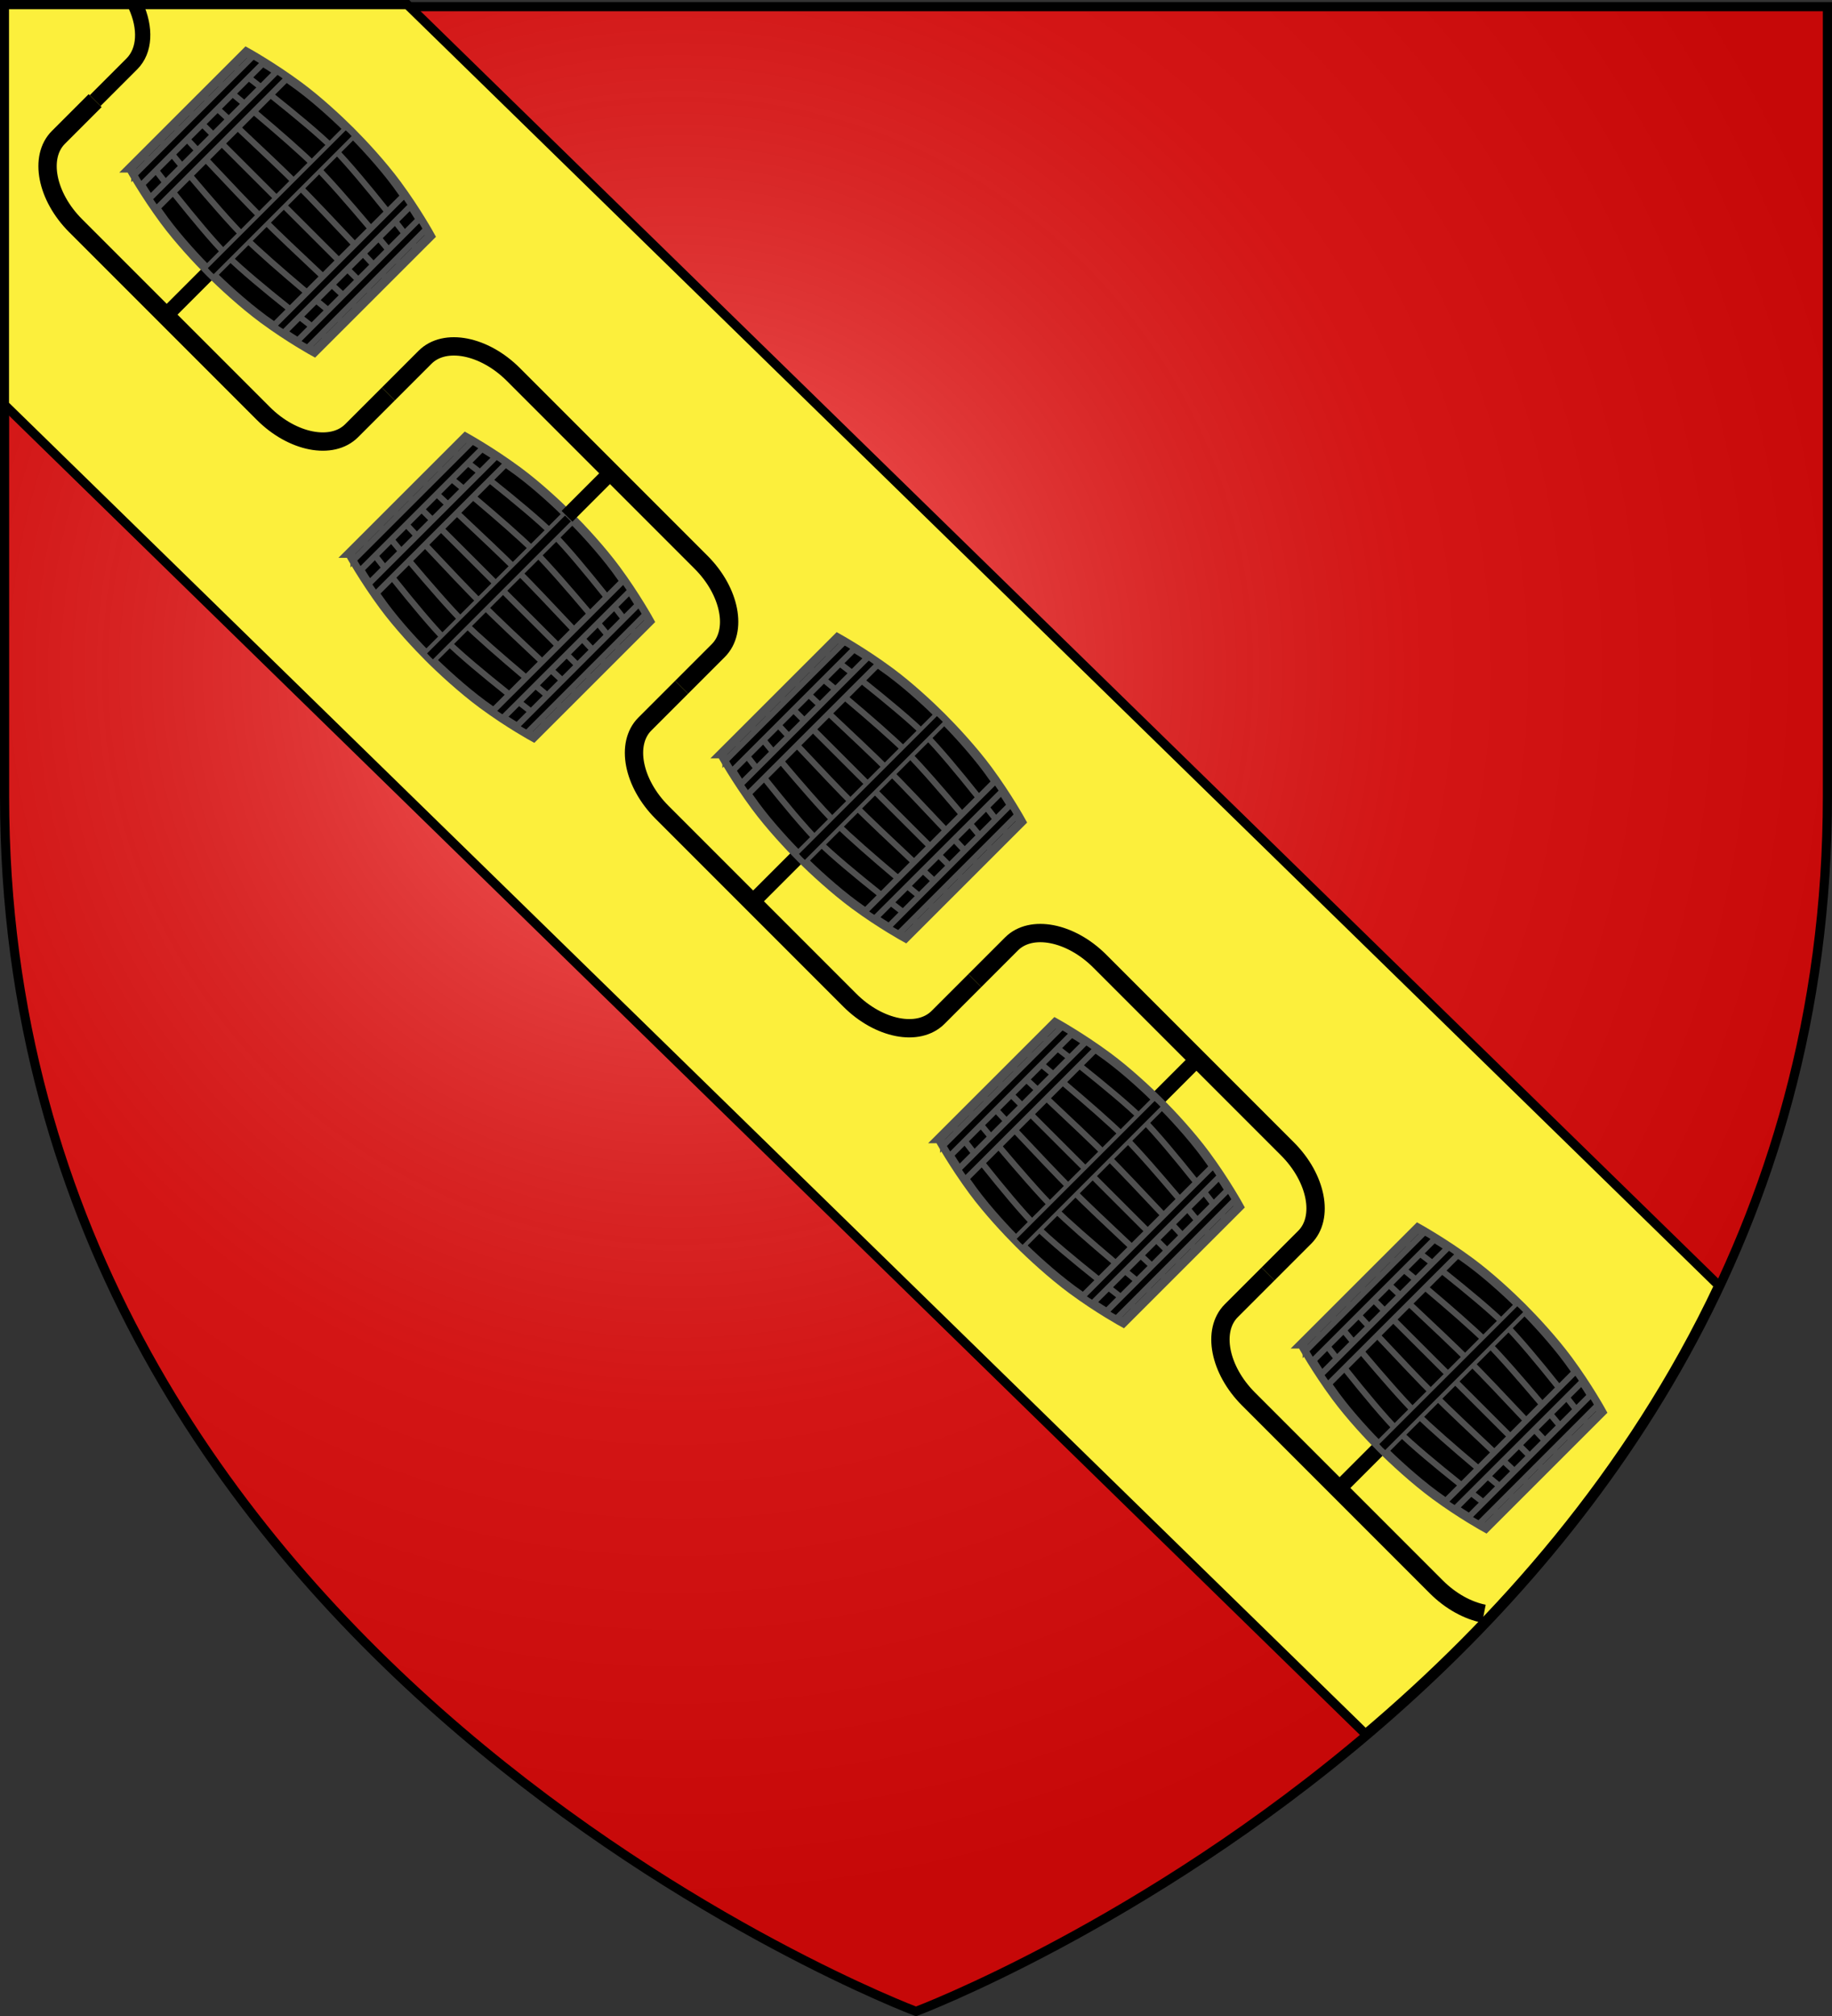
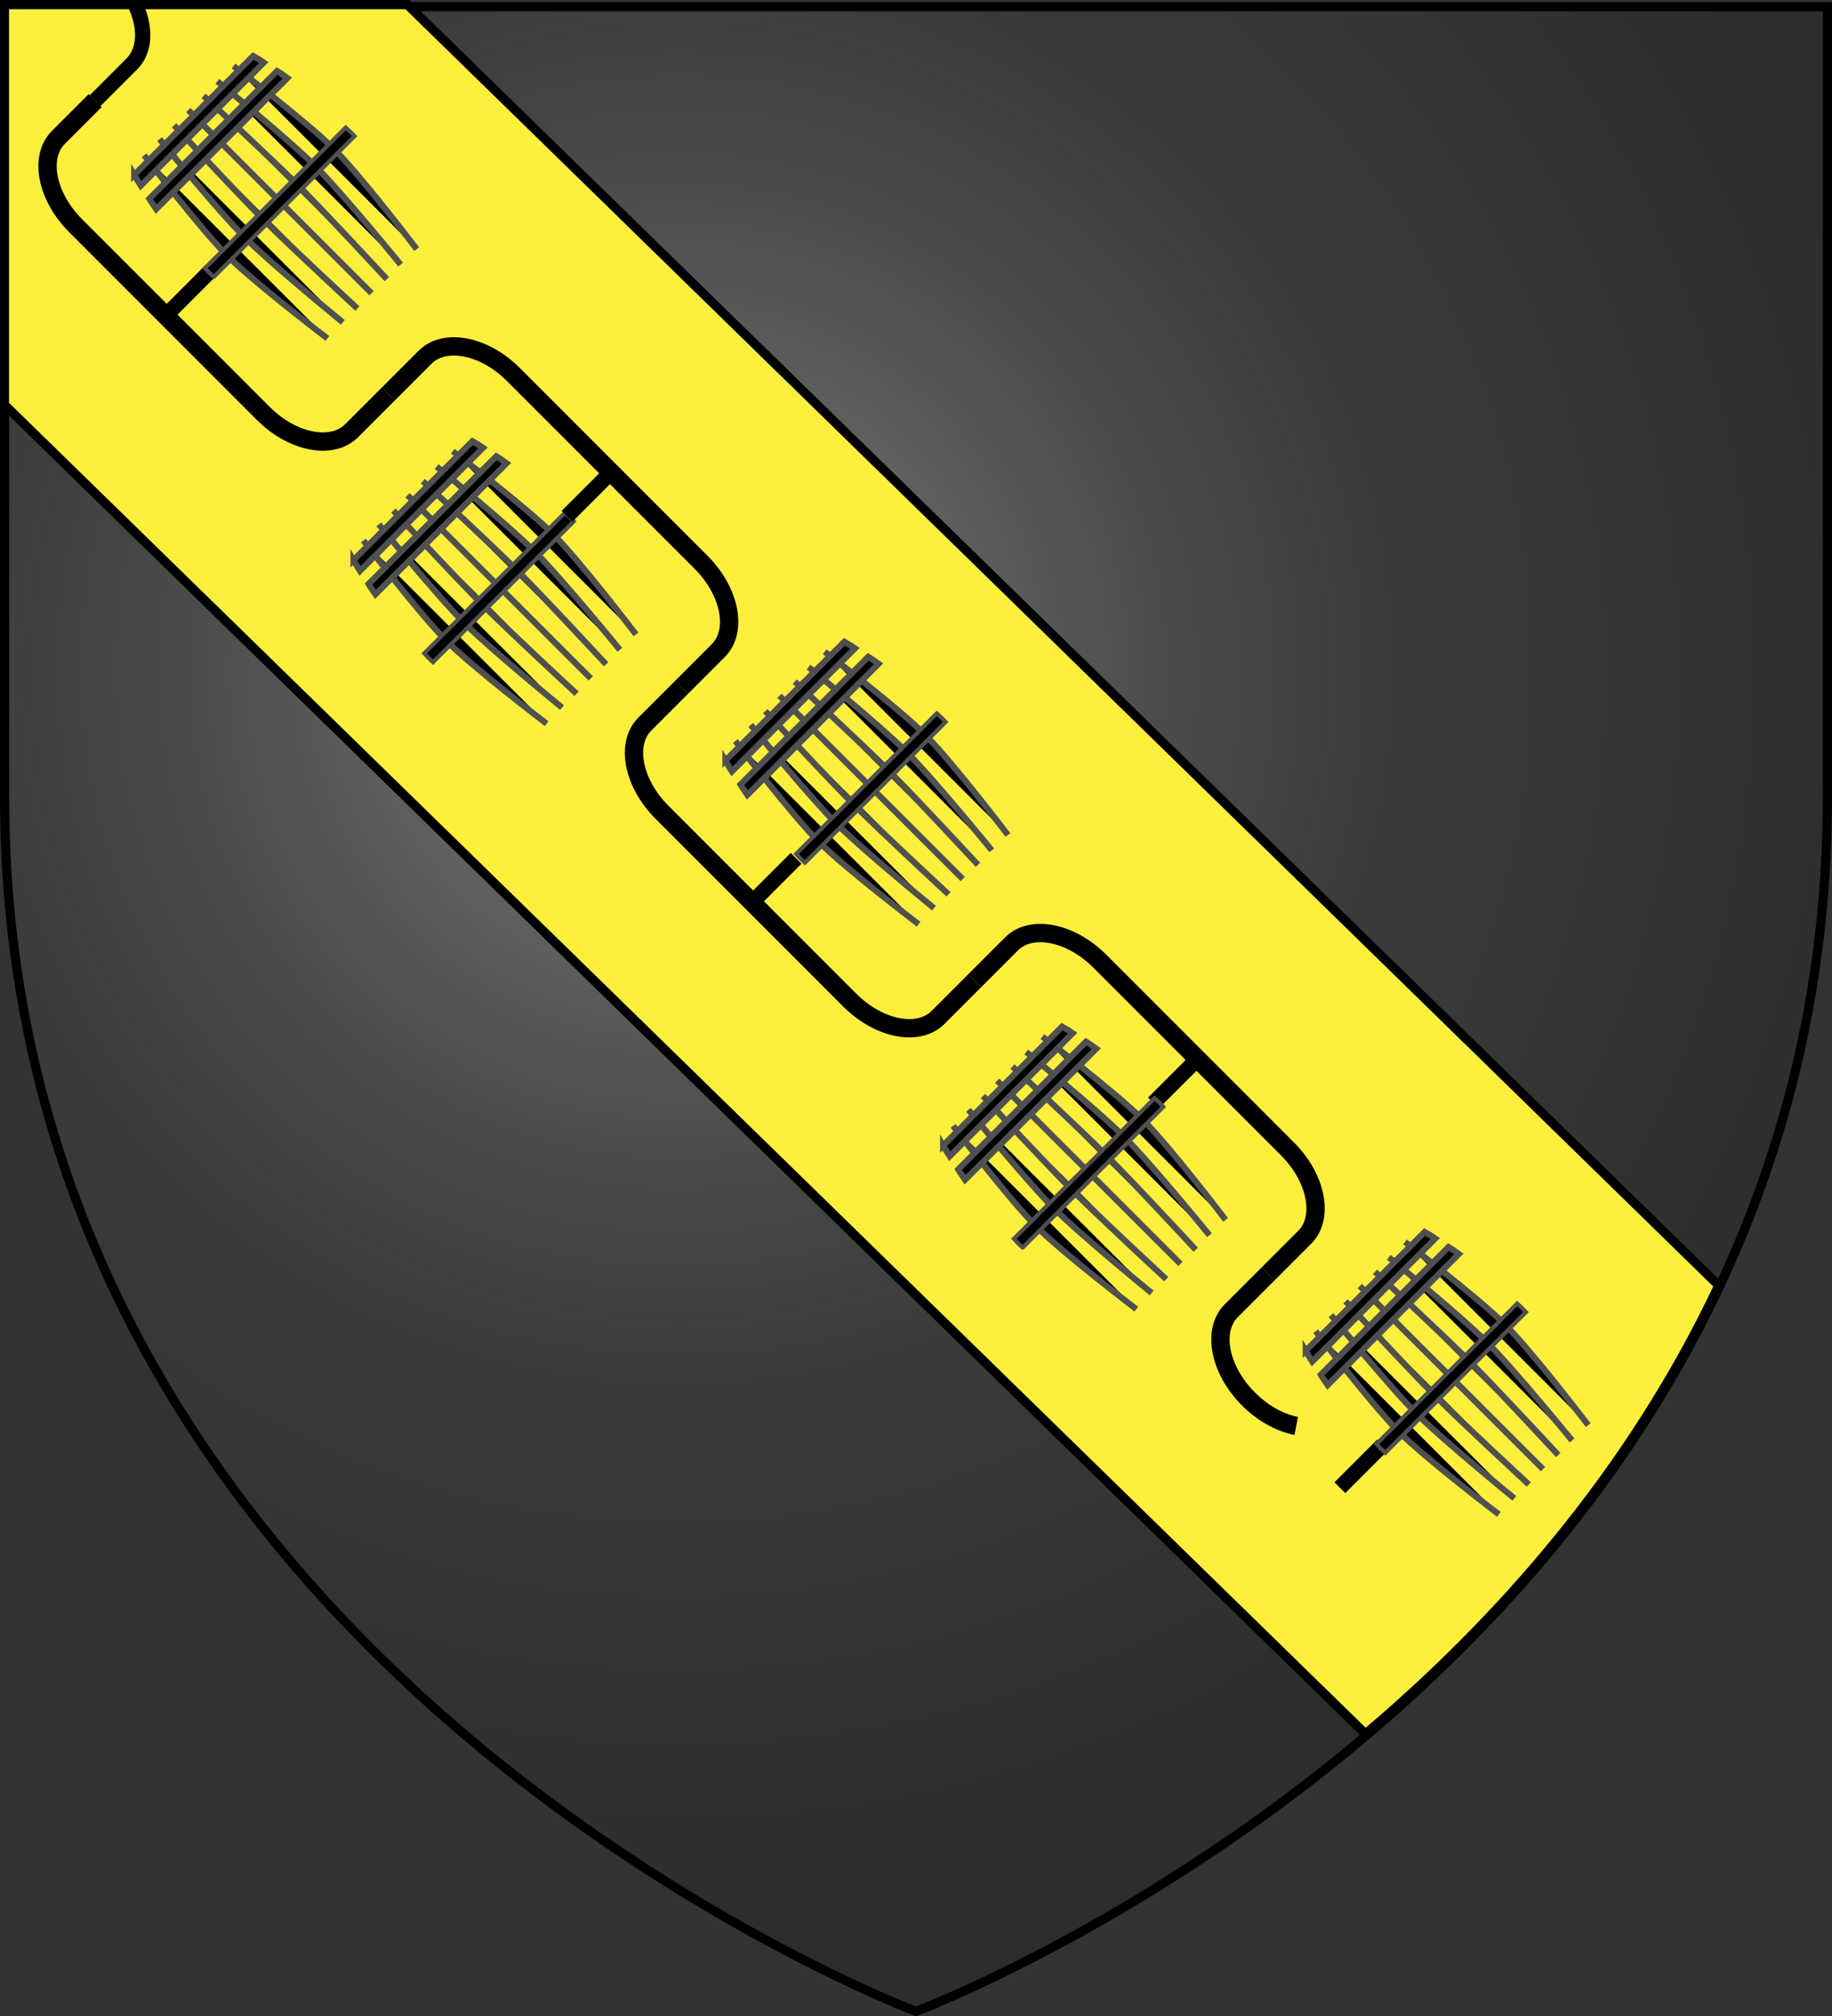
<svg xmlns="http://www.w3.org/2000/svg" xmlns:ns1="http://www.inkscape.org/namespaces/inkscape" xmlns:ns2="http://sodipodi.sourceforge.net/DTD/sodipodi-0.dtd" xmlns:xlink="http://www.w3.org/1999/xlink" version="1.0" width="600" height="660" id="svg2" ns1:version="0.47pre1 r21720" ns2:docname="Blason_Brulart_(Crosne).svg" ns1:output_extension="org.inkscape.output.svg.inkscape">
  <rect width="100%" height="100%" fill="#333333" stroke="none" />
  <ns2:namedview pagecolor="#ffffff" bordercolor="#666666" borderopacity="1" objecttolerance="10" gridtolerance="10" guidetolerance="10" ns1:pageopacity="0" ns1:pageshadow="2" ns1:window-width="1018" ns1:window-height="692" id="namedview172" showgrid="false" ns1:zoom="0.57520553" ns1:cx="279.80642" ns1:cy="363.63312" ns1:window-x="0" ns1:window-y="25" ns1:window-maximized="0" ns1:current-layer="g3514" />
  <desc id="desc4">Flag of Canton of Valais (Wallis)</desc>
  <defs id="defs6">
    <ns1:perspective ns2:type="inkscape:persp3d" ns1:vp_x="0 : 330 : 1" ns1:vp_y="0 : 1000 : 0" ns1:vp_z="600 : 330 : 1" ns1:persp3d-origin="300 : 220 : 1" id="perspective176" />
    <radialGradient cx="-104.704" cy="-230.234" r="101.548" id="SVGID_4_" gradientUnits="userSpaceOnUse" gradientTransform="matrix(0.707,0.707,-0.707,0.707,74.962,380.025)">
      <stop id="stop56" style="stop-color:#ffffff;stop-opacity:1" offset="0" />
      <stop id="stop58" style="stop-color:#ffffff;stop-opacity:1" offset="0.19" />
      <stop id="stop60" style="stop-color:#6b6b6b;stop-opacity:1" offset="0.6" />
      <stop id="stop62" style="stop-color:#000000;stop-opacity:1" offset="1" />
    </radialGradient>
    <radialGradient cx="-107.703" cy="-229.234" r="159.013" id="SVGID_3_" gradientUnits="userSpaceOnUse" gradientTransform="matrix(0.707,0.707,-0.707,0.707,74.962,380.025)">
      <stop id="stop45" style="stop-color:#ffffff;stop-opacity:1" offset="0" />
      <stop id="stop47" style="stop-color:#ffffff;stop-opacity:1" offset="0.19" />
      <stop id="stop49" style="stop-color:#6b6b6b;stop-opacity:1" offset="0.6" />
      <stop id="stop51" style="stop-color:#000000;stop-opacity:1" offset="1" />
    </radialGradient>
    <linearGradient id="linearGradient2893">
      <stop id="stop2895" style="stop-color:#ffffff;stop-opacity:0.314" offset="0" />
      <stop id="stop2897" style="stop-color:#ffffff;stop-opacity:0.251" offset="0.19" />
      <stop id="stop2901" style="stop-color:#6b6b6b;stop-opacity:0.125" offset="0.6" />
      <stop id="stop2899" style="stop-color:#000000;stop-opacity:0.125" offset="1" />
    </linearGradient>
    <linearGradient id="linearGradient2885">
      <stop id="stop2887" style="stop-color:#ffffff;stop-opacity:1" offset="0" />
      <stop id="stop2891" style="stop-color:#ffffff;stop-opacity:1" offset="0.229" />
      <stop id="stop2889" style="stop-color:#000000;stop-opacity:1" offset="1" />
    </linearGradient>
    <linearGradient id="linearGradient2955">
      <stop id="stop2867" style="stop-color:#fd0000;stop-opacity:1" offset="0" />
      <stop id="stop2873" style="stop-color:#e77275;stop-opacity:0.659" offset="0.5" />
      <stop id="stop2959" style="stop-color:#000000;stop-opacity:0.323" offset="1" />
    </linearGradient>
    <radialGradient cx="225.524" cy="218.901" r="300" fx="225.524" fy="218.901" id="radialGradient2961" xlink:href="#linearGradient2955" gradientUnits="userSpaceOnUse" gradientTransform="matrix(-4.167939e-4,2.183,-1.884,-3.599562e-4,615.597,-289.121)" />
    <polygon points="0,-1 0.588,0.809 -0.951,-0.309 0.951,-0.309 -0.588,0.809 0,-1 " transform="scale(53,53)" id="star" />
    <clipPath id="clip">
      <path d="M 0,-200 L 0,600 L 300,600 L 300,-200 L 0,-200 z" id="path10" />
    </clipPath>
    <radialGradient cx="225.524" cy="218.901" r="300" fx="225.524" fy="218.901" id="radialGradient1911" xlink:href="#linearGradient2955" gradientUnits="userSpaceOnUse" gradientTransform="matrix(-4.167939e-4,2.183,-1.884,-3.599562e-4,615.597,-289.121)" />
    <radialGradient cx="225.524" cy="218.901" r="300" fx="225.524" fy="218.901" id="radialGradient2865" xlink:href="#linearGradient2955" gradientUnits="userSpaceOnUse" gradientTransform="matrix(0,1.749,-1.593,-1.049767e-7,551.788,-191.29)" />
    <radialGradient cx="225.524" cy="218.901" r="300" fx="225.524" fy="218.901" id="radialGradient2871" xlink:href="#linearGradient2955" gradientUnits="userSpaceOnUse" gradientTransform="matrix(0,1.386,-1.323,-5.741131e-8,-158.082,-109.541)" />
    <radialGradient cx="221.445" cy="226.331" r="300" fx="221.445" fy="226.331" id="radialGradient3163" xlink:href="#linearGradient2893" gradientUnits="userSpaceOnUse" gradientTransform="matrix(1.353,0,0,1.349,-77.629,-85.747)" />
    <radialGradient cx="225.524" cy="218.901" r="300" fx="225.524" fy="218.901" id="radialGradient5226" xlink:href="#linearGradient2955" gradientUnits="userSpaceOnUse" gradientTransform="matrix(0,1.386,-1.323,-5.741131e-8,-158.082,-109.541)" />
    <radialGradient cx="225.524" cy="218.901" r="300" fx="225.524" fy="218.901" id="radialGradient5224" xlink:href="#linearGradient2955" gradientUnits="userSpaceOnUse" gradientTransform="matrix(0,1.749,-1.593,-1.049767e-7,551.788,-191.29)" />
    <radialGradient cx="225.524" cy="218.901" r="300" fx="225.524" fy="218.901" id="radialGradient5222" xlink:href="#linearGradient2955" gradientUnits="userSpaceOnUse" gradientTransform="matrix(-4.167939e-4,2.183,-1.884,-3.599562e-4,615.597,-289.121)" />
    <clipPath id="clipPath5218">
-       <path d="M 0,-200 L 0,600 L 300,600 L 300,-200 L 0,-200 z" id="path5220" />
-     </clipPath>
+       </clipPath>
    <polygon points="0,-1 0.588,0.809 -0.951,-0.309 0.951,-0.309 -0.588,0.809 0,-1 " transform="scale(53,53)" id="polygon5216" />
    <radialGradient cx="225.524" cy="218.901" r="300" fx="225.524" fy="218.901" id="radialGradient5214" xlink:href="#linearGradient2955" gradientUnits="userSpaceOnUse" gradientTransform="matrix(-4.167939e-4,2.183,-1.884,-3.599562e-4,615.597,-289.121)" />
    <linearGradient id="linearGradient5206">
      <stop id="stop5208" style="stop-color:#fd0000;stop-opacity:1" offset="0" />
      <stop id="stop5210" style="stop-color:#e77275;stop-opacity:0.659" offset="0.5" />
      <stop id="stop5212" style="stop-color:#000000;stop-opacity:0.323" offset="1" />
    </linearGradient>
    <linearGradient id="linearGradient5198">
      <stop id="stop5200" style="stop-color:#ffffff;stop-opacity:1" offset="0" />
      <stop id="stop5202" style="stop-color:#ffffff;stop-opacity:1" offset="0.229" />
      <stop id="stop5204" style="stop-color:#000000;stop-opacity:1" offset="1" />
    </linearGradient>
    <linearGradient id="linearGradient5188">
      <stop id="stop5190" style="stop-color:#ffffff;stop-opacity:0.314" offset="0" />
      <stop id="stop5192" style="stop-color:#ffffff;stop-opacity:0.251" offset="0.19" />
      <stop id="stop5194" style="stop-color:#6b6b6b;stop-opacity:0.125" offset="0.6" />
      <stop id="stop5196" style="stop-color:#000000;stop-opacity:0.125" offset="1" />
    </linearGradient>
    <radialGradient cx="-107.703" cy="-229.234" r="159.013" id="radialGradient6099" xlink:href="#SVGID_3_" gradientUnits="userSpaceOnUse" gradientTransform="matrix(0.707,0.707,-0.707,0.707,74.962,380.025)" />
    <radialGradient cx="-104.704" cy="-230.234" r="101.548" id="radialGradient6101" xlink:href="#SVGID_4_" gradientUnits="userSpaceOnUse" gradientTransform="matrix(0.707,0.707,-0.707,0.707,74.962,380.025)" />
    <radialGradient cx="-107.703" cy="-229.234" r="159.013" id="radialGradient6141" xlink:href="#SVGID_3_" gradientUnits="userSpaceOnUse" gradientTransform="matrix(0.707,0.707,-0.707,0.707,74.962,380.025)" />
    <radialGradient cx="-104.704" cy="-230.234" r="101.548" id="radialGradient6143" xlink:href="#SVGID_4_" gradientUnits="userSpaceOnUse" gradientTransform="matrix(0.707,0.707,-0.707,0.707,74.962,380.025)" />
    <radialGradient cx="-107.703" cy="-229.234" r="159.013" id="radialGradient6183" xlink:href="#SVGID_3_" gradientUnits="userSpaceOnUse" gradientTransform="matrix(0.707,0.707,-0.707,0.707,74.962,380.025)" />
    <radialGradient cx="-104.704" cy="-230.234" r="101.548" id="radialGradient6185" xlink:href="#SVGID_4_" gradientUnits="userSpaceOnUse" gradientTransform="matrix(0.707,0.707,-0.707,0.707,74.962,380.025)" />
    <radialGradient cx="-107.703" cy="-229.234" r="159.013" id="radialGradient6187" xlink:href="#SVGID_3_" gradientUnits="userSpaceOnUse" gradientTransform="matrix(0.707,0.707,-0.707,0.707,74.962,380.025)" />
    <radialGradient cx="-104.704" cy="-230.234" r="101.548" id="radialGradient6189" xlink:href="#SVGID_4_" gradientUnits="userSpaceOnUse" gradientTransform="matrix(0.707,0.707,-0.707,0.707,74.962,380.025)" />
    <radialGradient cx="-107.703" cy="-229.234" r="159.013" id="radialGradient6229" xlink:href="#SVGID_3_" gradientUnits="userSpaceOnUse" gradientTransform="matrix(0.707,0.707,-0.707,0.707,74.962,380.025)" />
    <radialGradient cx="-104.704" cy="-230.234" r="101.548" id="radialGradient6231" xlink:href="#SVGID_4_" gradientUnits="userSpaceOnUse" gradientTransform="matrix(0.707,0.707,-0.707,0.707,74.962,380.025)" />
    <ns1:perspective id="perspective27" ns1:persp3d-origin="125.5 : 101.4 : 1" ns1:vp_z="251 : 152.10001 : 1" ns1:vp_y="0 : 1000 : 0" ns1:vp_x="0 : 152.10001 : 1" ns2:type="inkscape:persp3d" />
    <ns1:perspective id="perspective4415" ns1:persp3d-origin="124.1845 : 85.055669 : 1" ns1:vp_z="248.369 : 127.5835 : 1" ns1:vp_y="0 : 1000 : 0" ns1:vp_x="0 : 127.5835 : 1" ns2:type="inkscape:persp3d" />
    <radialGradient ns1:collect="always" xlink:href="#linearGradient2893" id="radialGradient3019" gradientUnits="userSpaceOnUse" gradientTransform="matrix(1.353,0,0,1.349,-77.629,-85.747)" cx="221.445" cy="226.331" fx="221.445" fy="226.331" r="300" />
    <ns1:perspective id="perspective3511" ns1:persp3d-origin="300 : 220 : 1" ns1:vp_z="600 : 330 : 1" ns1:vp_y="0 : 1000 : 0" ns1:vp_x="0 : 330 : 1" ns2:type="inkscape:persp3d" />
    <ns1:perspective id="perspective3823" ns1:persp3d-origin="0.5 : 0.33333333 : 1" ns1:vp_z="1 : 0.5 : 1" ns1:vp_y="0 : 1000 : 0" ns1:vp_x="0 : 0.5 : 1" ns2:type="inkscape:persp3d" />
    <ns1:perspective id="perspective3823-0" ns1:persp3d-origin="0.5 : 0.33333333 : 1" ns1:vp_z="1 : 0.5 : 1" ns1:vp_y="0 : 1000 : 0" ns1:vp_x="0 : 0.5 : 1" ns2:type="inkscape:persp3d" />
    <ns1:perspective id="perspective3823-4" ns1:persp3d-origin="0.5 : 0.33333333 : 1" ns1:vp_z="1 : 0.5 : 1" ns1:vp_y="0 : 1000 : 0" ns1:vp_x="0 : 0.5 : 1" ns2:type="inkscape:persp3d" />
    <ns1:perspective id="perspective3823-3" ns1:persp3d-origin="0.5 : 0.33333333 : 1" ns1:vp_z="1 : 0.5 : 1" ns1:vp_y="0 : 1000 : 0" ns1:vp_x="0 : 0.5 : 1" ns2:type="inkscape:persp3d" />
  </defs>
  <g id="layer3" style="display:inline">
-     <path d="M 300,658.5 C 300,658.5 598.5,546.18 598.5,260.728 C 598.5,-24.723 598.5,2.176 598.5,2.176 L 1.5,2.176 L 1.5,260.728 C 1.5,546.18 300,658.5 300,658.5 z" id="path2855" style="fill:#e20909;fill-opacity:1;fill-rule:evenodd;stroke:none;stroke-width:1px;stroke-linecap:butt;stroke-linejoin:miter;stroke-opacity:1" />
    <g id="g5228" style="opacity:1;display:inline">
      <g id="g5810" style="opacity:1;fill:#fcef3c;fill-opacity:0;display:inline">
        <rect width="600" height="660" x="0" y="3.375078e-14" id="rect4923" style="fill:#fcef3c;fill-opacity:0;fill-rule:nonzero;stroke:none;stroke-width:7.56;stroke-linecap:round;stroke-linejoin:round;stroke-miterlimit:4;stroke-dasharray:none;stroke-opacity:1" />
      </g>
    </g>
  </g>
  <path style="fill:url(#radialGradient3019);fill-opacity:1;fill-rule:evenodd;stroke:none" id="path2875" d="m 300,658.5 c 0,0 298.5,-112.32 298.5,-397.772 0,-285.452 0,-258.552 0,-258.552 l -597,0 0,258.552 C 1.5,546.18 300,658.5 300,658.5 z" />
  <g id="layer1">
    <path d="M 300,658.5 C 300,658.5 1.5,546.18 1.5,260.728 C 1.5,-24.723 1.5,2.176 1.5,2.176 L 598.5,2.176 L 598.5,260.728 C 598.5,546.18 300,658.5 300,658.5 z" id="path1411" style="opacity:1;fill:none;fill-opacity:1;fill-rule:evenodd;stroke:#000000;stroke-width:3;stroke-linecap:butt;stroke-linejoin:miter;stroke-miterlimit:4;stroke-dasharray:none;stroke-opacity:1" />
  </g>
  <g id="g3514" transform="translate(-0.048,-0.685)">
    <rect height="660" width="600" y="0" id="rect4923-9" x="0" style="fill:none" />
    <path d="m 1.5,2.188 v 131 L 447.25,568.344 C 490.426,531.82 533.802,483.372 562.969,421.532 L 133.438,2.188 H 1.5 z" id="path3956" style="fill:#fcef3c;stroke:#000000;stroke-width:3" />
    <g id="g3419" transform="translate(1.229,0)">
      <ns2:namedview id="namedview3421" ns1:current-layer="layer1" ns1:window-y="132" ns1:window-x="1412" ns1:cy="150.45792" ns1:cx="144.11135" ns1:zoom="1.4096164" guidetolerance="10.0" ns1:pageopacity="0.0" ns1:pageshadow="2" objecttolerance="10.0" gridtolerance="10.0" ns1:window-height="841" pagecolor="#ffffff" borderopacity="1.0" ns1:window-width="981" bordercolor="#666666" showgrid="false" />
      <defs id="defs3423">
        <ns1:perspective id="perspective3425" ns1:persp3d-origin="125.5 : 101.4 : 1" ns1:vp_z="251 : 152.10001 : 1" ns1:vp_y="0 : 1000 : 0" ns1:vp_x="0 : 152.10001 : 1" ns2:type="inkscape:persp3d" />
      </defs>
      <g id="layer1_3_" transform="translate(-35.208,-69.548)" ns1:label="Pi√®ce" ns1:groupmode="layer" />
    </g>
    <g style="fill:#000000;stroke:#505050;stroke-opacity:1" id="g3469-8" transform="translate(-312.48,-257.639)">
      <ns2:namedview id="namedview3471-8" ns1:current-layer="layer1" ns1:window-y="132" ns1:window-x="1412" ns1:cy="150.45792" ns1:cx="144.11135" ns1:zoom="1.4096164" guidetolerance="10.0" ns1:pageopacity="0.0" ns1:pageshadow="2" objecttolerance="10.0" gridtolerance="10.0" ns1:window-height="841" pagecolor="#ffffff" borderopacity="1.0" ns1:window-width="981" bordercolor="#666666" showgrid="false" />
      <defs id="defs3473-4">
        <ns1:perspective id="perspective3475-00" ns1:persp3d-origin="125.5 : 101.4 : 1" ns1:vp_z="251 : 152.10001 : 1" ns1:vp_y="0 : 1000 : 0" ns1:vp_x="0 : 152.10001 : 1" ns2:type="inkscape:persp3d" />
      </defs>
      <g style="fill:#000000;stroke:#505050;stroke-opacity:1" id="layer1_4_-8" transform="translate(-35.208,-69.548)" ns1:label="Pi√®ce" ns1:groupmode="layer">
        <g style="fill:#000000;stroke:#505050;stroke-opacity:1" id="g2560_4_-6" />
        <g style="fill:#000000;stroke:#505050;stroke-opacity:1" id="g2552_4_-8">
          <g style="fill:#000000;stroke:#505050;stroke-opacity:1" id="use2284_4_-2" transform="matrix(0.704,0,0,-0.63,-158.532,574.89)">
            <g style="fill:#000000;stroke:#505050;stroke-opacity:1" id="g3799-3">
-               <path transform="matrix(1.421,0,0,-1.587,225.215,912.544)" d="m 462.015,509.101 37.973,-37.972 c 0,0 8.395,4.644 17.228,11.179 6.458,4.778 13.15,11.047 16.967,14.864 3.871,3.87 10.236,10.7 15.068,17.244 6.449,8.729 10.974,16.949 10.974,16.949 l -37.973,37.973 c 0,0 -8.017,-4.389 -16.625,-10.734 -6.641,-4.896 -13.633,-11.374 -17.567,-15.309 -3.824,-3.824 -10.106,-10.534 -14.893,-17.004 -6.524,-8.819 -11.152,-17.19 -11.152,-17.19 z" ns2:nodetypes="ccsssccsssc" id="rect2897_4_-8" style="fill:#000000;stroke:#505050;stroke-width:3;stroke-miterlimit:4;stroke-opacity:1;stroke-dasharray:none" />
              <g style="fill:#000000;stroke:#505050;stroke-opacity:1" transform="matrix(1.421,0,0,-1.587,225.215,912.544)" id="g3777-5">
                <path style="fill:#000000;stroke:#505050;stroke-width:2;stroke-opacity:1" id="path3670_4_-05" d="m 481.002,490.115 59.989,59.989" />
                <path style="fill:#000000;stroke:#505050;stroke-width:2;stroke-opacity:1" id="path3672_4_-9" d="m 495.796,475.693 c 0,0 23.849,18.144 32.848,27.141 8.998,8.999 27.142,32.848 27.142,32.848" />
                <path style="fill:#000000;stroke:#505050;stroke-width:2;stroke-opacity:1" id="path3674_4_-2" ns2:nodetypes="csc" d="m 490.518,480.723 c 0,0 23.141,18.851 32.14,27.85 8.999,8.999 27.85,32.141 27.85,32.141" />
                <path style="fill:#000000;stroke:#505050;stroke-width:2;stroke-opacity:1" id="path3676_4_-6" d="m 486.003,485.485 c 0,0 21.812,20.181 30.811,29.18 8.998,8.998 29.18,30.81 29.18,30.81" />
                <path style="fill:#000000;stroke:#505050;stroke-width:2;stroke-opacity:1" id="path2530_4_-8" d="m 466.567,504.921 c 0,0 18.144,23.848 27.144,32.848 8.997,8.997 32.846,27.141 32.846,27.141" />
                <path style="fill:#000000;stroke:#505050;stroke-width:2;stroke-opacity:1" id="path2532_4_-5" ns2:nodetypes="csc" d="m 471.597,499.643 c 0,0 18.851,23.143 27.849,32.142 8.999,8.997 32.143,27.849 32.143,27.849" />
                <path style="fill:#000000;stroke:#505050;stroke-width:2;stroke-opacity:1" id="path2534_4_-2" d="m 476.359,495.128 c 0,0 20.181,21.811 29.181,30.811 8.998,8.998 30.81,29.179 30.81,29.179" />
              </g>
              <path transform="matrix(1.421,0,0,-1.587,225.215,912.544)" d="m 463.308,511.339 c 0.713,1.196 1.03,1.849 2.14,3.531 l 40.272,-40.293 c -1.396,-0.972 -2.317,-1.479 -3.486,-2.155 l -38.926,38.917 z" ns2:nodetypes="ccccc" id="use2023_4_-8" style="fill:#000000;stroke:#505050;stroke-width:2;stroke-opacity:1" />
              <path transform="matrix(1.421,0,0,-1.587,225.215,912.544)" d="m 468.237,519.171 c 0.686,1.17 1.273,1.887 2.271,3.376 l 42.923,-42.9 c -1.246,-0.883 -2.168,-1.603 -3.361,-2.301 l -41.833,41.825 z" ns2:nodetypes="ccccc" id="rect3712_4_-3" style="fill:#000000;stroke:#505050;stroke-width:2;stroke-opacity:1" />
-               <path transform="matrix(1.421,0,0,-1.587,225.215,912.544)" d="m 520.041,568.039 c -0.929,-0.499 -2.125,-1.148 -3.521,-2.119 l 40.237,-40.297 c 0.971,1.396 1.566,2.527 2.139,3.502 l -38.855,38.914 z" ns2:nodetypes="ccccc" id="path2514_4_-6" style="fill:#000000;stroke:#505050;stroke-width:2;stroke-opacity:1" />
-               <path transform="matrix(1.421,0,0,-1.587,225.215,912.544)" d="m 512.197,563.094 c -1.118,-0.653 -2.134,-1.349 -3.38,-2.231 l 42.92,-42.921 c 0.912,1.398 1.53,2.132 2.259,3.383 l -41.799,41.769 z" ns2:nodetypes="ccccc" id="path2516_4_-7" style="fill:#000000;stroke:#505050;stroke-width:2;stroke-opacity:1" />
              <path d="m 920.563,47.99 c -1.458,1.44 -2.503,2.614 -4.075,4.591 l 65.458,73.045 c 1.59,-1.607 2.517,-2.584 4.097,-4.471 L 920.563,47.99 z" ns2:nodetypes="ccccc" id="path2509_4_-8" style="fill:#000000;stroke:#505050;stroke-width:2;stroke-opacity:1" />
            </g>
          </g>
        </g>
      </g>
    </g>
    <path d="M 31.203,33.632 19.176,45.659 c -6.425,6.425 -3.9,19.369 5.641,28.909 l 61.482,61.483 c 9.541,9.541 22.485,12.065 28.91,5.64 l 12.026,-12.026" id="path4458" style="fill:none;stroke:#000000;stroke-width:6" />
    <path d="m 223.269,225.698 12.027,-12.027 c 6.425,-6.425 3.9,-19.37 -5.641,-28.91 l -61.482,-61.482 c -9.541,-9.542 -22.484,-12.066 -28.909,-5.641 l -12.027,12.027" id="path4458_1_" style="fill:none;stroke:#000000;stroke-width:6" />
    <path d="m 415.334,417.763 12.027,-12.027 c 6.425,-6.425 3.899,-19.368 -5.642,-28.909 l -61.482,-61.483 c -9.54,-9.541 -22.484,-12.065 -28.91,-5.64 l -12.026,12.026" id="path4458_3_" style="fill:none;stroke:#000000;stroke-width:6" />
    <path d="m 223.269,225.698 -12.027,12.026 c -6.425,6.426 -3.9,19.37 5.641,28.91 l 61.482,61.482 c 9.541,9.542 22.485,12.067 28.91,5.641 l 12.026,-12.027" id="path4458_2_" style="fill:none;stroke:#000000;stroke-width:6" />
-     <path d="m 415.334,417.763 -12.027,12.026 c -6.424,6.425 -3.899,19.37 5.642,28.91 l 61.481,61.482 c 4.771,4.77 10.392,7.786 15.623,8.807" id="path4458_4_" style="fill:none;stroke:#000000;stroke-width:6" />
+     <path d="m 415.334,417.763 -12.027,12.026 c -6.424,6.425 -3.899,19.37 5.642,28.91 c 4.771,4.77 10.392,7.786 15.623,8.807" id="path4458_4_" style="fill:none;stroke:#000000;stroke-width:6" />
    <path d="M 31.203,33.632 43.229,21.606 C 47.612,17.223 47.831,9.807 44.498,2.507" id="path4458_9_" style="fill:none;stroke:#000000;stroke-width:5" />
    <path d="m 391.798,347.798 -13.981,13.98" id="path4458_11_" style="fill:none;stroke:#000000;stroke-width:5" />
    <path d="m 452.852,473.747 -13.981,13.98" id="path4458_12_" style="fill:none;stroke:#000000;stroke-width:5" />
    <path d="m 260.786,281.681 -13.981,13.98" id="path4458_13_" style="fill:none;stroke:#000000;stroke-width:5" />
    <path d="m 68.72,89.616 -13.981,13.98" id="path4458_14_" style="fill:none;stroke:#000000;stroke-width:5" />
    <path d="m 199.732,155.733 -13.981,13.98" id="path4458_15_" style="fill:none;stroke:#000000;stroke-width:5" />
    <use x="0" y="0" xlink:href="#g3469-8" id="use3146" transform="translate(121.816,65.654)" width="600" height="660" />
    <use x="0" y="0" xlink:href="#use3146" id="use3148" width="600" height="660" transform="translate(71.3,126.004)" />
    <use x="0" y="0" xlink:href="#use3148" id="use3150" width="600" height="660" transform="translate(118.75,67.211)" />
    <use x="0" y="0" xlink:href="#use3150" id="use3152" transform="translate(-383.666,-384.988)" width="600" height="660" />
  </g>
</svg>